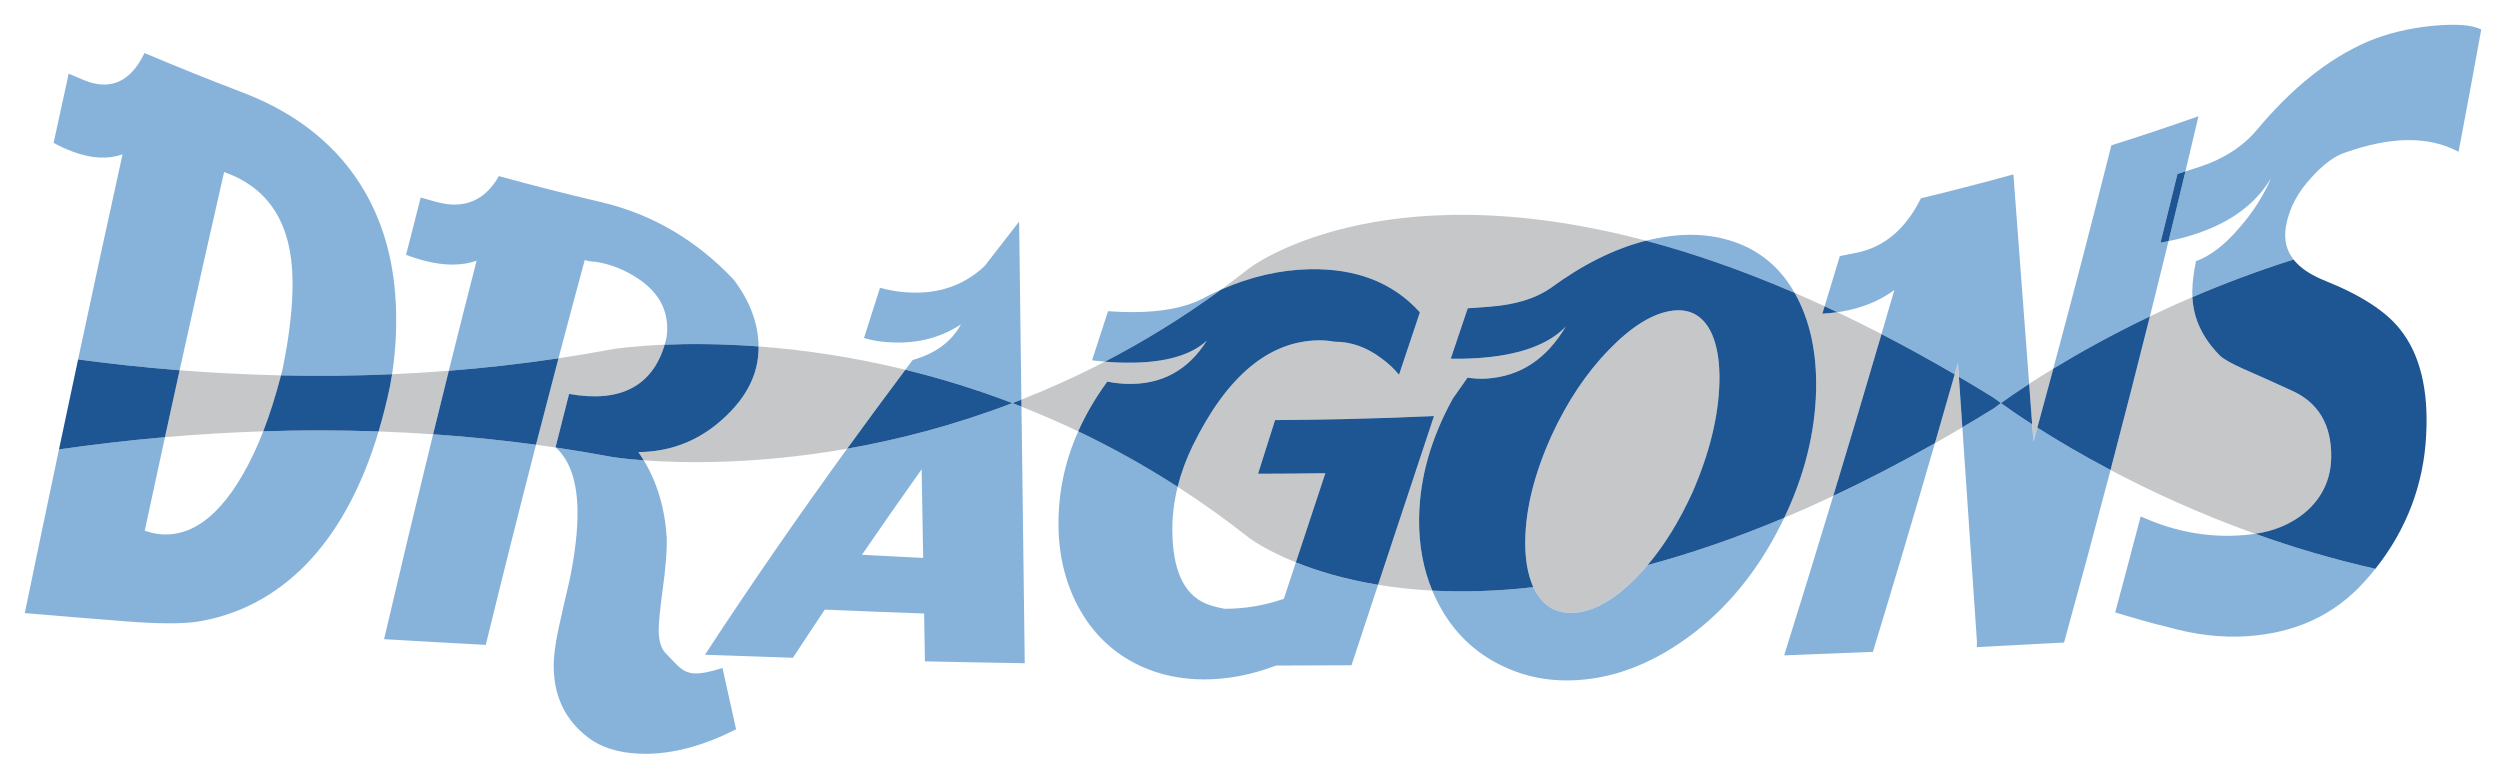
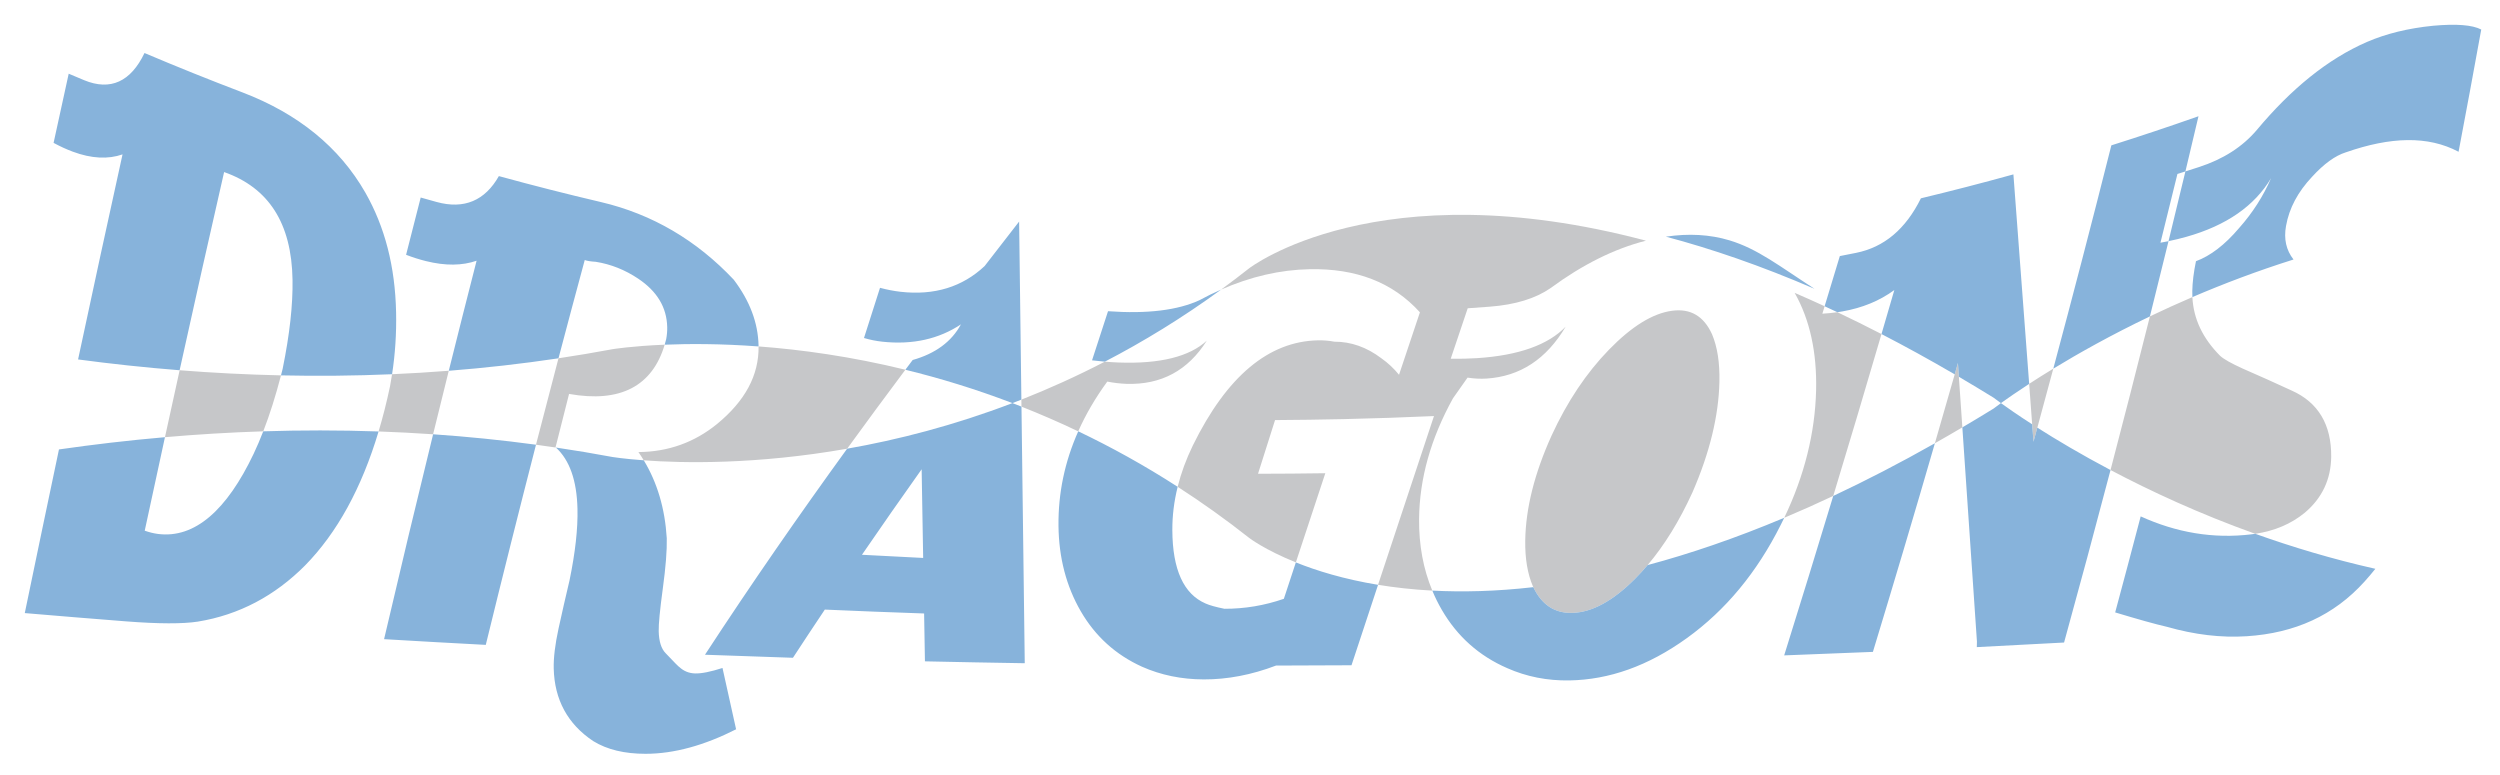
<svg xmlns="http://www.w3.org/2000/svg" version="1.1" id="Layer_1" x="0px" y="0px" width="200px" height="62px" viewBox="0 0 200 62" style="enable-background:new 0 0 200 62;" xml:space="preserve">
  <path id="color3" style="fill:#C6C7C9;" d="M162.573,33.945c-0.081-1.081-0.161-2.16-0.24-3.237  c0.565-0.369,1.209-0.777,1.931-1.216c-0.425,1.585-0.852,3.156-1.277,4.718C162.845,34.12,162.707,34.031,162.573,33.945z   M162.678,35.343c0.103-0.377,0.205-0.755,0.309-1.133c-0.142-0.09-0.279-0.179-0.413-0.265  C162.607,34.411,162.643,34.876,162.678,35.343z M90.104,30.707c2.795,0.095,4.938-1.072,6.439-3.454  c-1.364,1.267-3.724,1.875-7.081,1.747c-0.349-0.014-0.708-0.036-1.076-0.067c-2.255,1.169-4.488,2.175-6.676,3.038  c0.002,0.186,0.004,0.374,0.006,0.56c1.495,0.591,3.011,1.246,4.54,1.977c0.602-1.354,1.377-2.681,2.326-3.98  C89.109,30.63,89.616,30.689,90.104,30.707z M156.376,29.948c0.11,0.065,0.222,0.129,0.334,0.195  c-0.025-0.366-0.051-0.735-0.076-1.1C156.547,29.345,156.462,29.647,156.376,29.948z M13.197,34.975  c2.548-0.221,5.173-0.383,7.864-0.469c0.517-1.334,0.989-2.825,1.418-4.476c-2.772-0.062-5.48-0.203-8.108-0.41  C13.981,31.389,13.589,33.174,13.197,34.975z M45.525,31.514c4.115,0.735,6.669-0.638,7.649-3.939  c-2.643,0.109-4.158,0.358-4.158,0.358c-1.453,0.271-2.898,0.514-4.337,0.73c-0.601,2.279-1.201,4.583-1.801,6.914  c0.53,0.071,1.061,0.146,1.593,0.226c-0.009-0.009-0.018-0.017-0.026-0.025C44.806,34.347,45.165,32.926,45.525,31.514z   M60.686,27.714c0.03,2.317-1.083,4.366-3.325,6.208c-1.792,1.458-3.888,2.226-6.288,2.244c0.15,0.215,0.293,0.435,0.429,0.66  c3.127,0.229,8.982,0.351,16.27-0.93c1.547-2.132,3.099-4.234,4.659-6.318C68.08,28.515,64.091,27.968,60.686,27.714z   M31.366,29.938c-0.05,0.325-0.105,0.65-0.166,0.974c-0.267,1.264-0.571,2.465-0.913,3.604c1.44,0.051,2.894,0.126,4.36,0.226  c0.419-1.708,0.837-3.401,1.255-5.081C34.378,29.781,32.865,29.873,31.366,29.938z M156.376,29.948  c-0.529,1.853-1.056,3.691-1.585,5.512c0.725-0.409,1.457-0.834,2.197-1.271c-0.093-1.351-0.186-2.7-0.278-4.046  C156.598,30.077,156.486,30.013,156.376,29.948z M116.235,31.87c0.39-0.551,0.779-1.104,1.169-1.66  c0.521,0.082,1.027,0.107,1.516,0.076c2.685-0.172,4.793-1.553,6.334-4.153c-1.384,1.445-3.746,2.303-7.1,2.52  c-0.663,0.042-1.36,0.058-2.096,0.045c0.452-1.341,0.905-2.686,1.359-4.036c0.595-0.041,1.189-0.085,1.785-0.129  c2.029-0.156,3.644-0.655,4.844-1.485c2.543-1.872,5.09-3.149,7.631-3.793c-21.502-5.707-31.739,2.205-31.739,2.205  c-0.748,0.59-1.498,1.158-2.248,1.706c2.365-1.04,4.726-1.582,7.074-1.629c3.696-0.074,6.645,1.032,8.829,3.448  c-0.559,1.672-1.117,3.337-1.671,4.998c-0.415-0.51-0.884-0.948-1.405-1.315c-1.183-0.897-2.44-1.337-3.771-1.333  c-0.421-0.081-0.858-0.116-1.314-0.108c-3.923,0.08-7.276,2.85-10.007,8.415c-0.537,1.104-0.94,2.206-1.213,3.302  c1.91,1.231,3.823,2.591,5.727,4.093c0,0,1.229,0.949,3.729,1.953c0.781-2.373,1.566-4.75,2.357-7.132  c-1.795,0.026-3.588,0.041-5.383,0.043c0.453-1.431,0.907-2.861,1.362-4.294c1.814-0.011,3.629-0.036,5.443-0.077  c0.017,0,0.034-0.001,0.052-0.001c2.407-0.054,4.813-0.135,7.219-0.244c-1.504,4.538-2.995,9.032-4.474,13.499  c1.318,0.217,2.764,0.381,4.34,0.465c-0.721-1.733-1.076-3.641-1.057-5.729C113.559,38.288,114.456,35.093,116.235,31.87z   M125.809,49.031c1.549-0.051,3.206-0.938,4.979-2.712c0.349-0.35,0.69-0.721,1.021-1.112c-3.313,0.886-6.359,1.449-9.145,1.767  C123.336,48.387,124.38,49.079,125.809,49.031z M135.398,39.385c1.376-3.156,2.098-6.131,2.155-8.846  c0.033-1.521-0.164-2.791-0.591-3.801c-0.661-1.455-1.724-2.07-3.183-1.879c-1.566,0.204-3.255,1.259-5.061,3.116  c-1.806,1.858-3.339,4.145-4.596,6.88c-1.366,3.026-2.063,5.802-2.103,8.384c-0.021,1.445,0.184,2.671,0.618,3.678  c0.01,0.02,0.02,0.039,0.027,0.058c2.785-0.317,5.832-0.881,9.145-1.767C133.157,43.614,134.355,41.676,135.398,39.385z   M186.496,36.541c0.025-2.56-1.031-4.351-3.169-5.3c-1.303-0.603-2.605-1.187-3.91-1.755c-0.901-0.409-1.502-0.743-1.801-1.014  c-1.395-1.401-2.138-2.95-2.225-4.703c-1.19,0.51-2.324,1.027-3.398,1.542c-1.047,4.176-2.097,8.272-3.151,12.291  c3.19,1.684,7.102,3.501,11.577,5.104c1.541-0.232,2.859-0.784,3.952-1.678C185.771,39.853,186.477,38.34,186.496,36.541z   M146.989,24.976c-0.39,0.056-0.791,0.096-1.2,0.12c0.061-0.198,0.12-0.398,0.181-0.597c-0.811-0.374-1.611-0.732-2.4-1.072  c0.004,0.008,0.01,0.015,0.014,0.022c1.208,2.139,1.773,4.744,1.704,7.769c-0.08,3.389-0.931,6.83-2.549,10.205  c1.277-0.537,2.586-1.12,3.921-1.749c1.285-4.237,2.572-8.551,3.859-12.95C149.32,26.106,148.145,25.523,146.989,24.976z" />
-   <path id="color2" style="fill:#87B3DB;" d="M30.287,34.517c-1.36,4.54-3.319,8.105-5.879,10.718  c-2.402,2.416-5.268,3.957-8.589,4.495c-1.187,0.184-3.105,0.185-5.752-0.022c-2.698-0.211-5.393-0.432-8.085-0.661  c0.923-4.457,1.834-8.819,2.735-13.092c2.713-0.391,5.545-0.726,8.479-0.98c-0.537,2.463-1.076,4.955-1.618,7.48  c0.371,0.131,0.726,0.217,1.064,0.261c2.938,0.373,5.499-1.889,7.655-6.424c0.264-0.56,0.518-1.155,0.763-1.786  C24.06,34.409,27.142,34.406,30.287,34.517z M17.929,13.765c3.561,1.253,5.398,4.081,5.473,8.61c0.034,2.013-0.229,4.37-0.789,7.125  c-0.045,0.179-0.089,0.356-0.135,0.53c2.896,0.064,5.863,0.038,8.888-0.092c0.249-1.622,0.356-3.262,0.322-4.935  c-0.076-3.699-0.901-6.857-2.464-9.601c-2.084-3.637-5.376-6.31-9.832-8.012c-2.626-0.999-5.238-2.049-7.832-3.149  c0,0.02,0,0.042,0,0.061c0-0.019,0-0.041,0-0.061c-1.093,2.283-2.713,3.053-4.839,2.17C6.329,6.248,5.92,6.076,5.496,5.896  C5.095,7.723,4.692,9.567,4.287,11.43c0.524,0.284,1.032,0.516,1.525,0.7c1.509,0.563,2.842,0.623,3.991,0.22  c-1.171,5.315-2.356,10.78-3.557,16.405c2.609,0.35,5.322,0.644,8.123,0.865C15.568,24.186,16.752,18.905,17.929,13.765z   M44.472,35.803c1.096,1.003,1.672,2.627,1.726,4.903c0.038,1.585-0.174,3.48-0.633,5.714c-0.31,1.305-0.604,2.595-0.882,3.867  c-0.277,1.273-0.405,2.34-0.385,3.191c0.058,2.49,1.113,4.451,3.164,5.812c1.111,0.683,2.505,1.015,4.182,1.014  c2.292,0,4.706-0.677,7.244-1.96c-0.362-1.628-0.725-3.263-1.088-4.906c-0.953,0.306-1.685,0.453-2.199,0.437  c-0.48-0.015-0.895-0.182-1.245-0.505c-0.034-0.002-0.402-0.369-1.104-1.113c-0.351-0.356-0.536-0.944-0.555-1.758  c-0.013-0.563,0.096-1.707,0.329-3.423c0.233-1.715,0.339-3.051,0.316-4.017c-0.147-2.388-0.762-4.453-1.841-6.234  c-1.598-0.117-2.484-0.262-2.484-0.262C47.494,36.278,45.979,36.025,44.472,35.803z M46.78,20.802  c0.173,0.07,0.467,0.117,0.881,0.142c1.21,0.192,2.341,0.645,3.395,1.349c1.509,1.012,2.284,2.289,2.321,3.874  c0.007,0.312-0.02,0.632-0.081,0.963c-0.038,0.153-0.079,0.3-0.122,0.446c1.945-0.081,4.5-0.085,7.511,0.139  c0-0.022,0-0.045,0-0.066c-0.041-1.835-0.702-3.575-1.983-5.271c-2.972-3.154-6.521-5.246-10.616-6.21  c-2.736-0.642-5.462-1.335-8.177-2.08c-1.108,1.955-2.771,2.679-4.98,2.07c-0.409-0.113-0.833-0.232-1.273-0.356  c-0.39,1.515-0.779,3.042-1.169,4.582c0.544,0.208,1.07,0.375,1.581,0.502c1.562,0.391,2.917,0.371,4.06-0.028  c-0.742,2.892-1.483,5.827-2.226,8.805c2.885-0.226,5.814-0.554,8.777-0.998C45.379,26.011,46.079,23.39,46.78,20.802z   M30.726,51.133c2.71,0.162,5.422,0.313,8.136,0.457c1.34-5.478,2.678-10.809,4.018-16.013c-2.778-0.375-5.525-0.649-8.231-0.835  C33.344,40.06,32.038,45.518,30.726,51.133z M80.994,32.248c0.24,0.093,0.482,0.187,0.724,0.281  c0.087,6.844,0.174,13.686,0.262,20.529c-2.663-0.042-5.324-0.092-7.985-0.151c-0.021-1.277-0.044-2.553-0.066-3.829  c-2.649-0.09-5.297-0.194-7.943-0.311c-0.852,1.272-1.702,2.558-2.55,3.855c-2.347-0.074-4.693-0.155-7.038-0.243  c3.763-5.758,7.549-11.208,11.373-16.483C71.813,35.186,76.294,34.044,80.994,32.248z M73.853,44.635  c-0.041-2.365-0.081-4.728-0.122-7.093c-1.6,2.252-3.19,4.529-4.775,6.84C70.587,44.474,72.219,44.557,73.853,44.635z M81.711,31.97  c-0.061-4.748-0.122-9.497-0.181-14.246c-0.923,1.185-1.843,2.372-2.761,3.562c-1.766,1.659-4.01,2.369-6.739,2.055  c-0.525-0.061-1.068-0.166-1.629-0.316c-0.429,1.333-0.856,2.672-1.282,4.016c0.488,0.144,0.977,0.241,1.464,0.294  c2.436,0.263,4.532-0.216,6.293-1.388c-0.745,1.38-2.033,2.337-3.862,2.852c-0.195,0.26-0.39,0.521-0.585,0.781  c2.731,0.667,5.604,1.539,8.564,2.669C81.232,32.157,81.472,32.065,81.711,31.97z M102.708,47.905  c-1.553,0.537-3.138,0.802-4.757,0.797c-0.69-0.14-1.19-0.28-1.5-0.42c-1.76-0.754-2.649-2.715-2.664-5.866  c-0.006-1.152,0.137-2.31,0.426-3.472c-2.668-1.72-5.331-3.188-7.954-4.438c-1.084,2.437-1.608,4.961-1.58,7.568  c0.028,2.543,0.624,4.825,1.781,6.824c1.158,2,2.789,3.479,4.892,4.435c1.518,0.675,3.168,1.015,4.956,1.02  c1.89,0.005,3.814-0.363,5.775-1.108c2.014-0.004,4.025-0.012,6.037-0.024c0.706-2.14,1.413-4.285,2.125-6.435  c-2.749-0.453-4.938-1.135-6.577-1.794C103.348,45.962,103.027,46.935,102.708,47.905z M95.955,24.017  c-1.719,0.794-4.155,1.109-7.313,0.88c-0.427,1.308-0.853,2.619-1.279,3.93c0.35,0.043,0.69,0.078,1.024,0.106  c3.078-1.597,6.198-3.501,9.304-5.767C97.112,23.419,96.534,23.703,95.955,24.017z M130.788,46.319  c-1.773,1.773-3.431,2.661-4.979,2.712c-1.429,0.048-2.473-0.645-3.144-2.058c-2.997,0.344-5.689,0.401-8.081,0.275  c0.219,0.531,0.473,1.046,0.764,1.545c1.234,2.125,2.979,3.68,5.233,4.66c1.537,0.68,3.196,1.012,4.981,0.981  c3.157-0.056,6.282-1.146,9.384-3.382c3.102-2.234,5.607-5.255,7.515-9.066c0.095-0.188,0.188-0.376,0.277-0.563  c-3.922,1.649-7.561,2.883-10.929,3.783C131.479,45.599,131.137,45.97,130.788,46.319z M138.367,19.23  c-1.584-0.478-3.281-0.567-5.096-0.296c-0.531,0.079-1.063,0.187-1.594,0.322c3.641,0.965,7.603,2.322,11.892,4.172  C142.362,21.298,140.629,19.916,138.367,19.23z M142.734,52.431c2.366-0.087,4.733-0.18,7.098-0.28  c1.65-5.427,3.306-10.984,4.959-16.69c-2.822,1.597-5.532,2.994-8.132,4.215C145.349,44.005,144.039,48.253,142.734,52.431z   M147.391,24.913c1.585-0.277,2.971-0.843,4.155-1.709c-0.343,1.18-0.685,2.354-1.027,3.521c1.897,0.98,3.85,2.052,5.857,3.223  c0.086-0.301,0.171-0.603,0.258-0.905c0.025,0.365,0.051,0.734,0.076,1.1c0.915,0.538,1.843,1.095,2.781,1.675  c0,0,0.199,0.153,0.583,0.431c0.478-0.344,1.239-0.876,2.259-1.539c-0.421-5.642-0.842-11.228-1.261-16.759  c-2.457,0.68-4.923,1.318-7.4,1.914c-1.221,2.471-2.948,3.917-5.191,4.365c-0.415,0.083-0.847,0.169-1.295,0.256  c-0.407,1.346-0.813,2.684-1.217,4.014c0.339,0.156,0.678,0.315,1.02,0.477C147.125,24.957,147.258,24.935,147.391,24.913z   M173.482,19.293c-0.214,0.045-0.429,0.086-0.646,0.124c0.453-1.818,0.907-3.651,1.358-5.501c0.217-0.068,0.429-0.135,0.638-0.202  c0.349-1.461,0.698-2.933,1.047-4.415c-2.313,0.815-4.637,1.591-6.971,2.329c-1.541,6.122-3.09,12.072-4.645,17.865  c2.018-1.229,4.627-2.696,7.729-4.181C172.491,23.323,172.987,21.317,173.482,19.293z M162.678,35.343  c-0.035-0.467-0.07-0.932-0.105-1.397c-1.142-0.736-1.985-1.326-2.499-1.697c-0.384,0.277-0.583,0.433-0.583,0.433  c-0.843,0.52-1.677,1.022-2.503,1.508c0.39,5.66,0.779,11.369,1.167,17.132c-0.002,0.149-0.006,0.299-0.01,0.447  c2.328-0.115,4.656-0.238,6.981-0.367c1.242-4.501,2.481-9.098,3.716-13.799c-2.369-1.252-4.342-2.429-5.855-3.392  C162.883,34.588,162.78,34.966,162.678,35.343z M174.906,18.946c3.2-0.901,5.455-2.466,6.78-4.694  c-0.618,1.431-1.469,2.766-2.557,3.991c-1.153,1.359-2.307,2.233-3.452,2.653c-0.184,0.895-0.282,1.69-0.294,2.39  c-0.002,0.163,0,0.323,0.008,0.482c2.471-1.06,5.179-2.089,8.09-3.007c-0.587-0.75-0.788-1.639-0.6-2.682  c0.252-1.428,0.95-2.732,2.09-3.942c0.938-1.024,1.837-1.683,2.696-1.951c3.574-1.247,6.566-1.346,9.018-0.044  c0.61-3.215,1.216-6.474,1.814-9.78c-0.711-0.371-1.99-0.469-3.842-0.303c-2.014,0.2-3.777,0.64-5.286,1.291  c-3.149,1.363-6.09,3.768-8.825,7.046c-1.148,1.354-2.692,2.341-4.638,2.972c-0.346,0.11-0.704,0.226-1.076,0.345  c-0.45,1.876-0.899,3.735-1.351,5.579C173.967,19.193,174.441,19.079,174.906,18.946z M180.137,42.743  c-3.09,0.38-6.052-0.145-8.882-1.432c-0.679,2.592-1.358,5.152-2.041,7.682c1.795,0.541,3.183,0.934,4.167,1.159  c2.167,0.617,4.292,0.882,6.369,0.746c3.815-0.248,6.959-1.646,9.419-4.38c0.301-0.333,0.587-0.67,0.86-1.014  c-3.423-0.771-6.641-1.738-9.61-2.8C180.326,42.719,180.231,42.732,180.137,42.743z" />
-   <path id="color1" style="fill:#1E5593;" d="M13.197,34.975c-2.934,0.255-5.766,0.59-8.479,0.98c0.513-2.43,1.022-4.829,1.529-7.2  c2.609,0.35,5.322,0.644,8.123,0.865C13.981,31.389,13.589,33.174,13.197,34.975z M31.366,29.938  c-3.025,0.131-5.992,0.156-8.888,0.092c-0.429,1.65-0.901,3.142-1.418,4.476c3-0.097,6.082-0.1,9.227,0.011  c0.342-1.14,0.646-2.341,0.913-3.604C31.261,30.588,31.316,30.263,31.366,29.938z M57.36,33.922  c2.243-1.842,3.355-3.891,3.325-6.208c-3.012-0.224-5.566-0.219-7.511-0.139c-0.98,3.301-3.534,4.674-7.649,3.939  c-0.36,1.412-0.72,2.833-1.08,4.264c0.009,0.008,0.018,0.017,0.026,0.025c1.507,0.223,3.022,0.476,4.544,0.762  c0,0,0.886,0.144,2.484,0.262c-0.136-0.226-0.278-0.445-0.429-0.66C53.473,36.148,55.568,35.38,57.36,33.922z M35.903,29.662  c-0.418,1.68-0.836,3.373-1.255,5.081c2.706,0.185,5.454,0.46,8.231,0.835c0.6-2.33,1.2-4.634,1.801-6.914  C41.717,29.107,38.788,29.436,35.903,29.662z M72.43,29.579c-1.56,2.083-3.112,4.186-4.659,6.318  c4.042-0.711,8.523-1.853,13.224-3.649C78.034,31.118,75.161,30.246,72.43,29.579z M80.994,32.248  c0.24,0.093,0.482,0.187,0.724,0.281c-0.002-0.186-0.004-0.373-0.006-0.56C81.472,32.065,81.232,32.157,80.994,32.248z   M95.425,35.643c2.731-5.566,6.085-8.335,10.007-8.415c0.456-0.008,0.894,0.027,1.314,0.108c1.33-0.005,2.588,0.436,3.771,1.333  c0.521,0.367,0.99,0.805,1.405,1.315c0.554-1.661,1.112-3.326,1.671-4.998c-2.185-2.416-5.133-3.522-8.829-3.448  c-2.348,0.048-4.708,0.589-7.074,1.629c-3.106,2.266-6.226,4.169-9.304,5.767c0.368,0.031,0.727,0.053,1.076,0.067  c3.357,0.129,5.717-0.48,7.081-1.747c-1.501,2.382-3.645,3.549-6.439,3.454c-0.489-0.018-0.996-0.077-1.521-0.181  c-0.95,1.3-1.724,2.626-2.326,3.98c2.623,1.251,5.286,2.719,7.954,4.438C94.485,37.849,94.888,36.747,95.425,35.643z   M107.499,33.529c-0.018,0-0.034,0.001-0.052,0.001c-1.815,0.041-3.629,0.066-5.443,0.077c-0.455,1.433-0.909,2.863-1.362,4.294  c1.795-0.002,3.588-0.017,5.383-0.043c-0.791,2.382-1.576,4.759-2.357,7.132c1.64,0.659,3.828,1.341,6.577,1.794  c1.479-4.467,2.97-8.961,4.474-13.499C112.313,33.395,109.906,33.476,107.499,33.529z M143.583,23.449  c-0.004-0.007-0.01-0.014-0.014-0.022c-4.289-1.85-8.251-3.207-11.892-4.172c-2.541,0.645-5.088,1.922-7.631,3.793  c-1.2,0.83-2.814,1.329-4.844,1.485c-0.596,0.044-1.19,0.089-1.785,0.129c-0.454,1.35-0.907,2.694-1.359,4.036  c0.735,0.013,1.433-0.003,2.096-0.045c3.354-0.217,5.716-1.075,7.1-2.52c-1.541,2.601-3.649,3.982-6.334,4.153  c-0.488,0.031-0.994,0.006-1.516-0.076c-0.39,0.555-0.779,1.108-1.169,1.66c-1.779,3.223-2.677,6.418-2.708,9.649  c-0.02,2.089,0.336,3.996,1.057,5.729c2.392,0.126,5.084,0.068,8.081-0.275c-0.008-0.019-0.018-0.038-0.027-0.058  c-0.435-1.007-0.64-2.232-0.618-3.678c0.039-2.582,0.736-5.357,2.103-8.384c1.257-2.735,2.79-5.022,4.596-6.88  c1.807-1.857,3.495-2.913,5.061-3.116c1.459-0.191,2.521,0.425,3.183,1.879c0.427,1.011,0.624,2.28,0.591,3.801  c-0.058,2.715-0.779,5.689-2.155,8.846c-1.043,2.291-2.24,4.229-3.588,5.822c3.367-0.9,7.007-2.134,10.929-3.783  c1.618-3.376,2.469-6.816,2.549-10.205C145.356,28.193,144.791,25.588,143.583,23.449z M164.264,29.492  c-0.425,1.585-0.852,3.156-1.277,4.718c1.514,0.963,3.486,2.14,5.855,3.392c1.055-4.019,2.105-8.114,3.151-12.291  C168.891,26.796,166.281,28.263,164.264,29.492z M160.074,32.248c-0.384-0.277-0.583-0.431-0.583-0.431  c-0.938-0.58-1.866-1.137-2.781-1.675c0.093,1.346,0.185,2.695,0.278,4.046c0.826-0.485,1.66-0.988,2.503-1.508  C159.491,32.681,159.69,32.525,160.074,32.248z M146.989,24.976c-0.342-0.162-0.681-0.321-1.02-0.477  c-0.061,0.199-0.12,0.399-0.181,0.597C146.198,25.072,146.6,25.032,146.989,24.976z M162.573,33.945  c-0.081-1.081-0.161-2.16-0.24-3.237c-1.019,0.663-1.781,1.196-2.259,1.539C160.588,32.619,161.432,33.209,162.573,33.945z   M150.519,26.725c-1.287,4.399-2.574,8.712-3.859,12.95c2.6-1.221,5.31-2.618,8.132-4.215c0.529-1.821,1.056-3.659,1.585-5.512  C154.368,28.777,152.416,27.705,150.519,26.725z M191.98,26.313c-1.091-1.378-3.057-2.679-5.906-3.825  c-1.19-0.466-2.053-1.037-2.592-1.726c-2.911,0.918-5.619,1.947-8.09,3.007c0.087,1.753,0.829,3.301,2.225,4.703  c0.299,0.271,0.899,0.605,1.801,1.014c1.305,0.569,2.607,1.152,3.91,1.755c2.138,0.949,3.194,2.74,3.169,5.3  c-0.02,1.799-0.725,3.312-2.125,4.486c-1.093,0.894-2.411,1.445-3.952,1.678c2.97,1.062,6.188,2.029,9.61,2.8  c2.518-3.166,3.861-6.789,4.059-10.636C194.304,31.198,193.596,28.297,191.98,26.313z M172.837,19.417  c0.217-0.038,0.432-0.08,0.646-0.124c0.451-1.844,0.9-3.703,1.351-5.579c-0.209,0.067-0.421,0.134-0.638,0.202  C173.744,15.766,173.29,17.599,172.837,19.417z" />
+   <path id="color2" style="fill:#87B3DB;" d="M30.287,34.517c-1.36,4.54-3.319,8.105-5.879,10.718  c-2.402,2.416-5.268,3.957-8.589,4.495c-1.187,0.184-3.105,0.185-5.752-0.022c-2.698-0.211-5.393-0.432-8.085-0.661  c0.923-4.457,1.834-8.819,2.735-13.092c2.713-0.391,5.545-0.726,8.479-0.98c-0.537,2.463-1.076,4.955-1.618,7.48  c0.371,0.131,0.726,0.217,1.064,0.261c2.938,0.373,5.499-1.889,7.655-6.424c0.264-0.56,0.518-1.155,0.763-1.786  C24.06,34.409,27.142,34.406,30.287,34.517z M17.929,13.765c3.561,1.253,5.398,4.081,5.473,8.61c0.034,2.013-0.229,4.37-0.789,7.125  c-0.045,0.179-0.089,0.356-0.135,0.53c2.896,0.064,5.863,0.038,8.888-0.092c0.249-1.622,0.356-3.262,0.322-4.935  c-0.076-3.699-0.901-6.857-2.464-9.601c-2.084-3.637-5.376-6.31-9.832-8.012c-2.626-0.999-5.238-2.049-7.832-3.149  c0,0.02,0,0.042,0,0.061c0-0.019,0-0.041,0-0.061c-1.093,2.283-2.713,3.053-4.839,2.17C6.329,6.248,5.92,6.076,5.496,5.896  C5.095,7.723,4.692,9.567,4.287,11.43c0.524,0.284,1.032,0.516,1.525,0.7c1.509,0.563,2.842,0.623,3.991,0.22  c-1.171,5.315-2.356,10.78-3.557,16.405c2.609,0.35,5.322,0.644,8.123,0.865C15.568,24.186,16.752,18.905,17.929,13.765z   M44.472,35.803c1.096,1.003,1.672,2.627,1.726,4.903c0.038,1.585-0.174,3.48-0.633,5.714c-0.31,1.305-0.604,2.595-0.882,3.867  c-0.277,1.273-0.405,2.34-0.385,3.191c0.058,2.49,1.113,4.451,3.164,5.812c1.111,0.683,2.505,1.015,4.182,1.014  c2.292,0,4.706-0.677,7.244-1.96c-0.362-1.628-0.725-3.263-1.088-4.906c-0.953,0.306-1.685,0.453-2.199,0.437  c-0.48-0.015-0.895-0.182-1.245-0.505c-0.034-0.002-0.402-0.369-1.104-1.113c-0.351-0.356-0.536-0.944-0.555-1.758  c-0.013-0.563,0.096-1.707,0.329-3.423c0.233-1.715,0.339-3.051,0.316-4.017c-0.147-2.388-0.762-4.453-1.841-6.234  c-1.598-0.117-2.484-0.262-2.484-0.262C47.494,36.278,45.979,36.025,44.472,35.803z M46.78,20.802  c0.173,0.07,0.467,0.117,0.881,0.142c1.21,0.192,2.341,0.645,3.395,1.349c1.509,1.012,2.284,2.289,2.321,3.874  c0.007,0.312-0.02,0.632-0.081,0.963c-0.038,0.153-0.079,0.3-0.122,0.446c1.945-0.081,4.5-0.085,7.511,0.139  c0-0.022,0-0.045,0-0.066c-0.041-1.835-0.702-3.575-1.983-5.271c-2.972-3.154-6.521-5.246-10.616-6.21  c-2.736-0.642-5.462-1.335-8.177-2.08c-1.108,1.955-2.771,2.679-4.98,2.07c-0.409-0.113-0.833-0.232-1.273-0.356  c-0.39,1.515-0.779,3.042-1.169,4.582c0.544,0.208,1.07,0.375,1.581,0.502c1.562,0.391,2.917,0.371,4.06-0.028  c-0.742,2.892-1.483,5.827-2.226,8.805c2.885-0.226,5.814-0.554,8.777-0.998C45.379,26.011,46.079,23.39,46.78,20.802z   M30.726,51.133c2.71,0.162,5.422,0.313,8.136,0.457c1.34-5.478,2.678-10.809,4.018-16.013c-2.778-0.375-5.525-0.649-8.231-0.835  C33.344,40.06,32.038,45.518,30.726,51.133z M80.994,32.248c0.24,0.093,0.482,0.187,0.724,0.281  c0.087,6.844,0.174,13.686,0.262,20.529c-2.663-0.042-5.324-0.092-7.985-0.151c-0.021-1.277-0.044-2.553-0.066-3.829  c-2.649-0.09-5.297-0.194-7.943-0.311c-0.852,1.272-1.702,2.558-2.55,3.855c-2.347-0.074-4.693-0.155-7.038-0.243  c3.763-5.758,7.549-11.208,11.373-16.483C71.813,35.186,76.294,34.044,80.994,32.248z M73.853,44.635  c-0.041-2.365-0.081-4.728-0.122-7.093c-1.6,2.252-3.19,4.529-4.775,6.84C70.587,44.474,72.219,44.557,73.853,44.635z M81.711,31.97  c-0.061-4.748-0.122-9.497-0.181-14.246c-0.923,1.185-1.843,2.372-2.761,3.562c-1.766,1.659-4.01,2.369-6.739,2.055  c-0.525-0.061-1.068-0.166-1.629-0.316c-0.429,1.333-0.856,2.672-1.282,4.016c0.488,0.144,0.977,0.241,1.464,0.294  c2.436,0.263,4.532-0.216,6.293-1.388c-0.745,1.38-2.033,2.337-3.862,2.852c-0.195,0.26-0.39,0.521-0.585,0.781  c2.731,0.667,5.604,1.539,8.564,2.669C81.232,32.157,81.472,32.065,81.711,31.97z M102.708,47.905  c-1.553,0.537-3.138,0.802-4.757,0.797c-0.69-0.14-1.19-0.28-1.5-0.42c-1.76-0.754-2.649-2.715-2.664-5.866  c-0.006-1.152,0.137-2.31,0.426-3.472c-2.668-1.72-5.331-3.188-7.954-4.438c-1.084,2.437-1.608,4.961-1.58,7.568  c0.028,2.543,0.624,4.825,1.781,6.824c1.158,2,2.789,3.479,4.892,4.435c1.518,0.675,3.168,1.015,4.956,1.02  c1.89,0.005,3.814-0.363,5.775-1.108c2.014-0.004,4.025-0.012,6.037-0.024c0.706-2.14,1.413-4.285,2.125-6.435  c-2.749-0.453-4.938-1.135-6.577-1.794C103.348,45.962,103.027,46.935,102.708,47.905z M95.955,24.017  c-1.719,0.794-4.155,1.109-7.313,0.88c-0.427,1.308-0.853,2.619-1.279,3.93c0.35,0.043,0.69,0.078,1.024,0.106  c3.078-1.597,6.198-3.501,9.304-5.767C97.112,23.419,96.534,23.703,95.955,24.017z M130.788,46.319  c-1.773,1.773-3.431,2.661-4.979,2.712c-1.429,0.048-2.473-0.645-3.144-2.058c-2.997,0.344-5.689,0.401-8.081,0.275  c0.219,0.531,0.473,1.046,0.764,1.545c1.234,2.125,2.979,3.68,5.233,4.66c1.537,0.68,3.196,1.012,4.981,0.981  c3.157-0.056,6.282-1.146,9.384-3.382c3.102-2.234,5.607-5.255,7.515-9.066c0.095-0.188,0.188-0.376,0.277-0.563  c-3.922,1.649-7.561,2.883-10.929,3.783C131.479,45.599,131.137,45.97,130.788,46.319z M138.367,19.23  c-1.584-0.478-3.281-0.567-5.096-0.296c3.641,0.965,7.603,2.322,11.892,4.172  C142.362,21.298,140.629,19.916,138.367,19.23z M142.734,52.431c2.366-0.087,4.733-0.18,7.098-0.28  c1.65-5.427,3.306-10.984,4.959-16.69c-2.822,1.597-5.532,2.994-8.132,4.215C145.349,44.005,144.039,48.253,142.734,52.431z   M147.391,24.913c1.585-0.277,2.971-0.843,4.155-1.709c-0.343,1.18-0.685,2.354-1.027,3.521c1.897,0.98,3.85,2.052,5.857,3.223  c0.086-0.301,0.171-0.603,0.258-0.905c0.025,0.365,0.051,0.734,0.076,1.1c0.915,0.538,1.843,1.095,2.781,1.675  c0,0,0.199,0.153,0.583,0.431c0.478-0.344,1.239-0.876,2.259-1.539c-0.421-5.642-0.842-11.228-1.261-16.759  c-2.457,0.68-4.923,1.318-7.4,1.914c-1.221,2.471-2.948,3.917-5.191,4.365c-0.415,0.083-0.847,0.169-1.295,0.256  c-0.407,1.346-0.813,2.684-1.217,4.014c0.339,0.156,0.678,0.315,1.02,0.477C147.125,24.957,147.258,24.935,147.391,24.913z   M173.482,19.293c-0.214,0.045-0.429,0.086-0.646,0.124c0.453-1.818,0.907-3.651,1.358-5.501c0.217-0.068,0.429-0.135,0.638-0.202  c0.349-1.461,0.698-2.933,1.047-4.415c-2.313,0.815-4.637,1.591-6.971,2.329c-1.541,6.122-3.09,12.072-4.645,17.865  c2.018-1.229,4.627-2.696,7.729-4.181C172.491,23.323,172.987,21.317,173.482,19.293z M162.678,35.343  c-0.035-0.467-0.07-0.932-0.105-1.397c-1.142-0.736-1.985-1.326-2.499-1.697c-0.384,0.277-0.583,0.433-0.583,0.433  c-0.843,0.52-1.677,1.022-2.503,1.508c0.39,5.66,0.779,11.369,1.167,17.132c-0.002,0.149-0.006,0.299-0.01,0.447  c2.328-0.115,4.656-0.238,6.981-0.367c1.242-4.501,2.481-9.098,3.716-13.799c-2.369-1.252-4.342-2.429-5.855-3.392  C162.883,34.588,162.78,34.966,162.678,35.343z M174.906,18.946c3.2-0.901,5.455-2.466,6.78-4.694  c-0.618,1.431-1.469,2.766-2.557,3.991c-1.153,1.359-2.307,2.233-3.452,2.653c-0.184,0.895-0.282,1.69-0.294,2.39  c-0.002,0.163,0,0.323,0.008,0.482c2.471-1.06,5.179-2.089,8.09-3.007c-0.587-0.75-0.788-1.639-0.6-2.682  c0.252-1.428,0.95-2.732,2.09-3.942c0.938-1.024,1.837-1.683,2.696-1.951c3.574-1.247,6.566-1.346,9.018-0.044  c0.61-3.215,1.216-6.474,1.814-9.78c-0.711-0.371-1.99-0.469-3.842-0.303c-2.014,0.2-3.777,0.64-5.286,1.291  c-3.149,1.363-6.09,3.768-8.825,7.046c-1.148,1.354-2.692,2.341-4.638,2.972c-0.346,0.11-0.704,0.226-1.076,0.345  c-0.45,1.876-0.899,3.735-1.351,5.579C173.967,19.193,174.441,19.079,174.906,18.946z M180.137,42.743  c-3.09,0.38-6.052-0.145-8.882-1.432c-0.679,2.592-1.358,5.152-2.041,7.682c1.795,0.541,3.183,0.934,4.167,1.159  c2.167,0.617,4.292,0.882,6.369,0.746c3.815-0.248,6.959-1.646,9.419-4.38c0.301-0.333,0.587-0.67,0.86-1.014  c-3.423-0.771-6.641-1.738-9.61-2.8C180.326,42.719,180.231,42.732,180.137,42.743z" />
</svg>